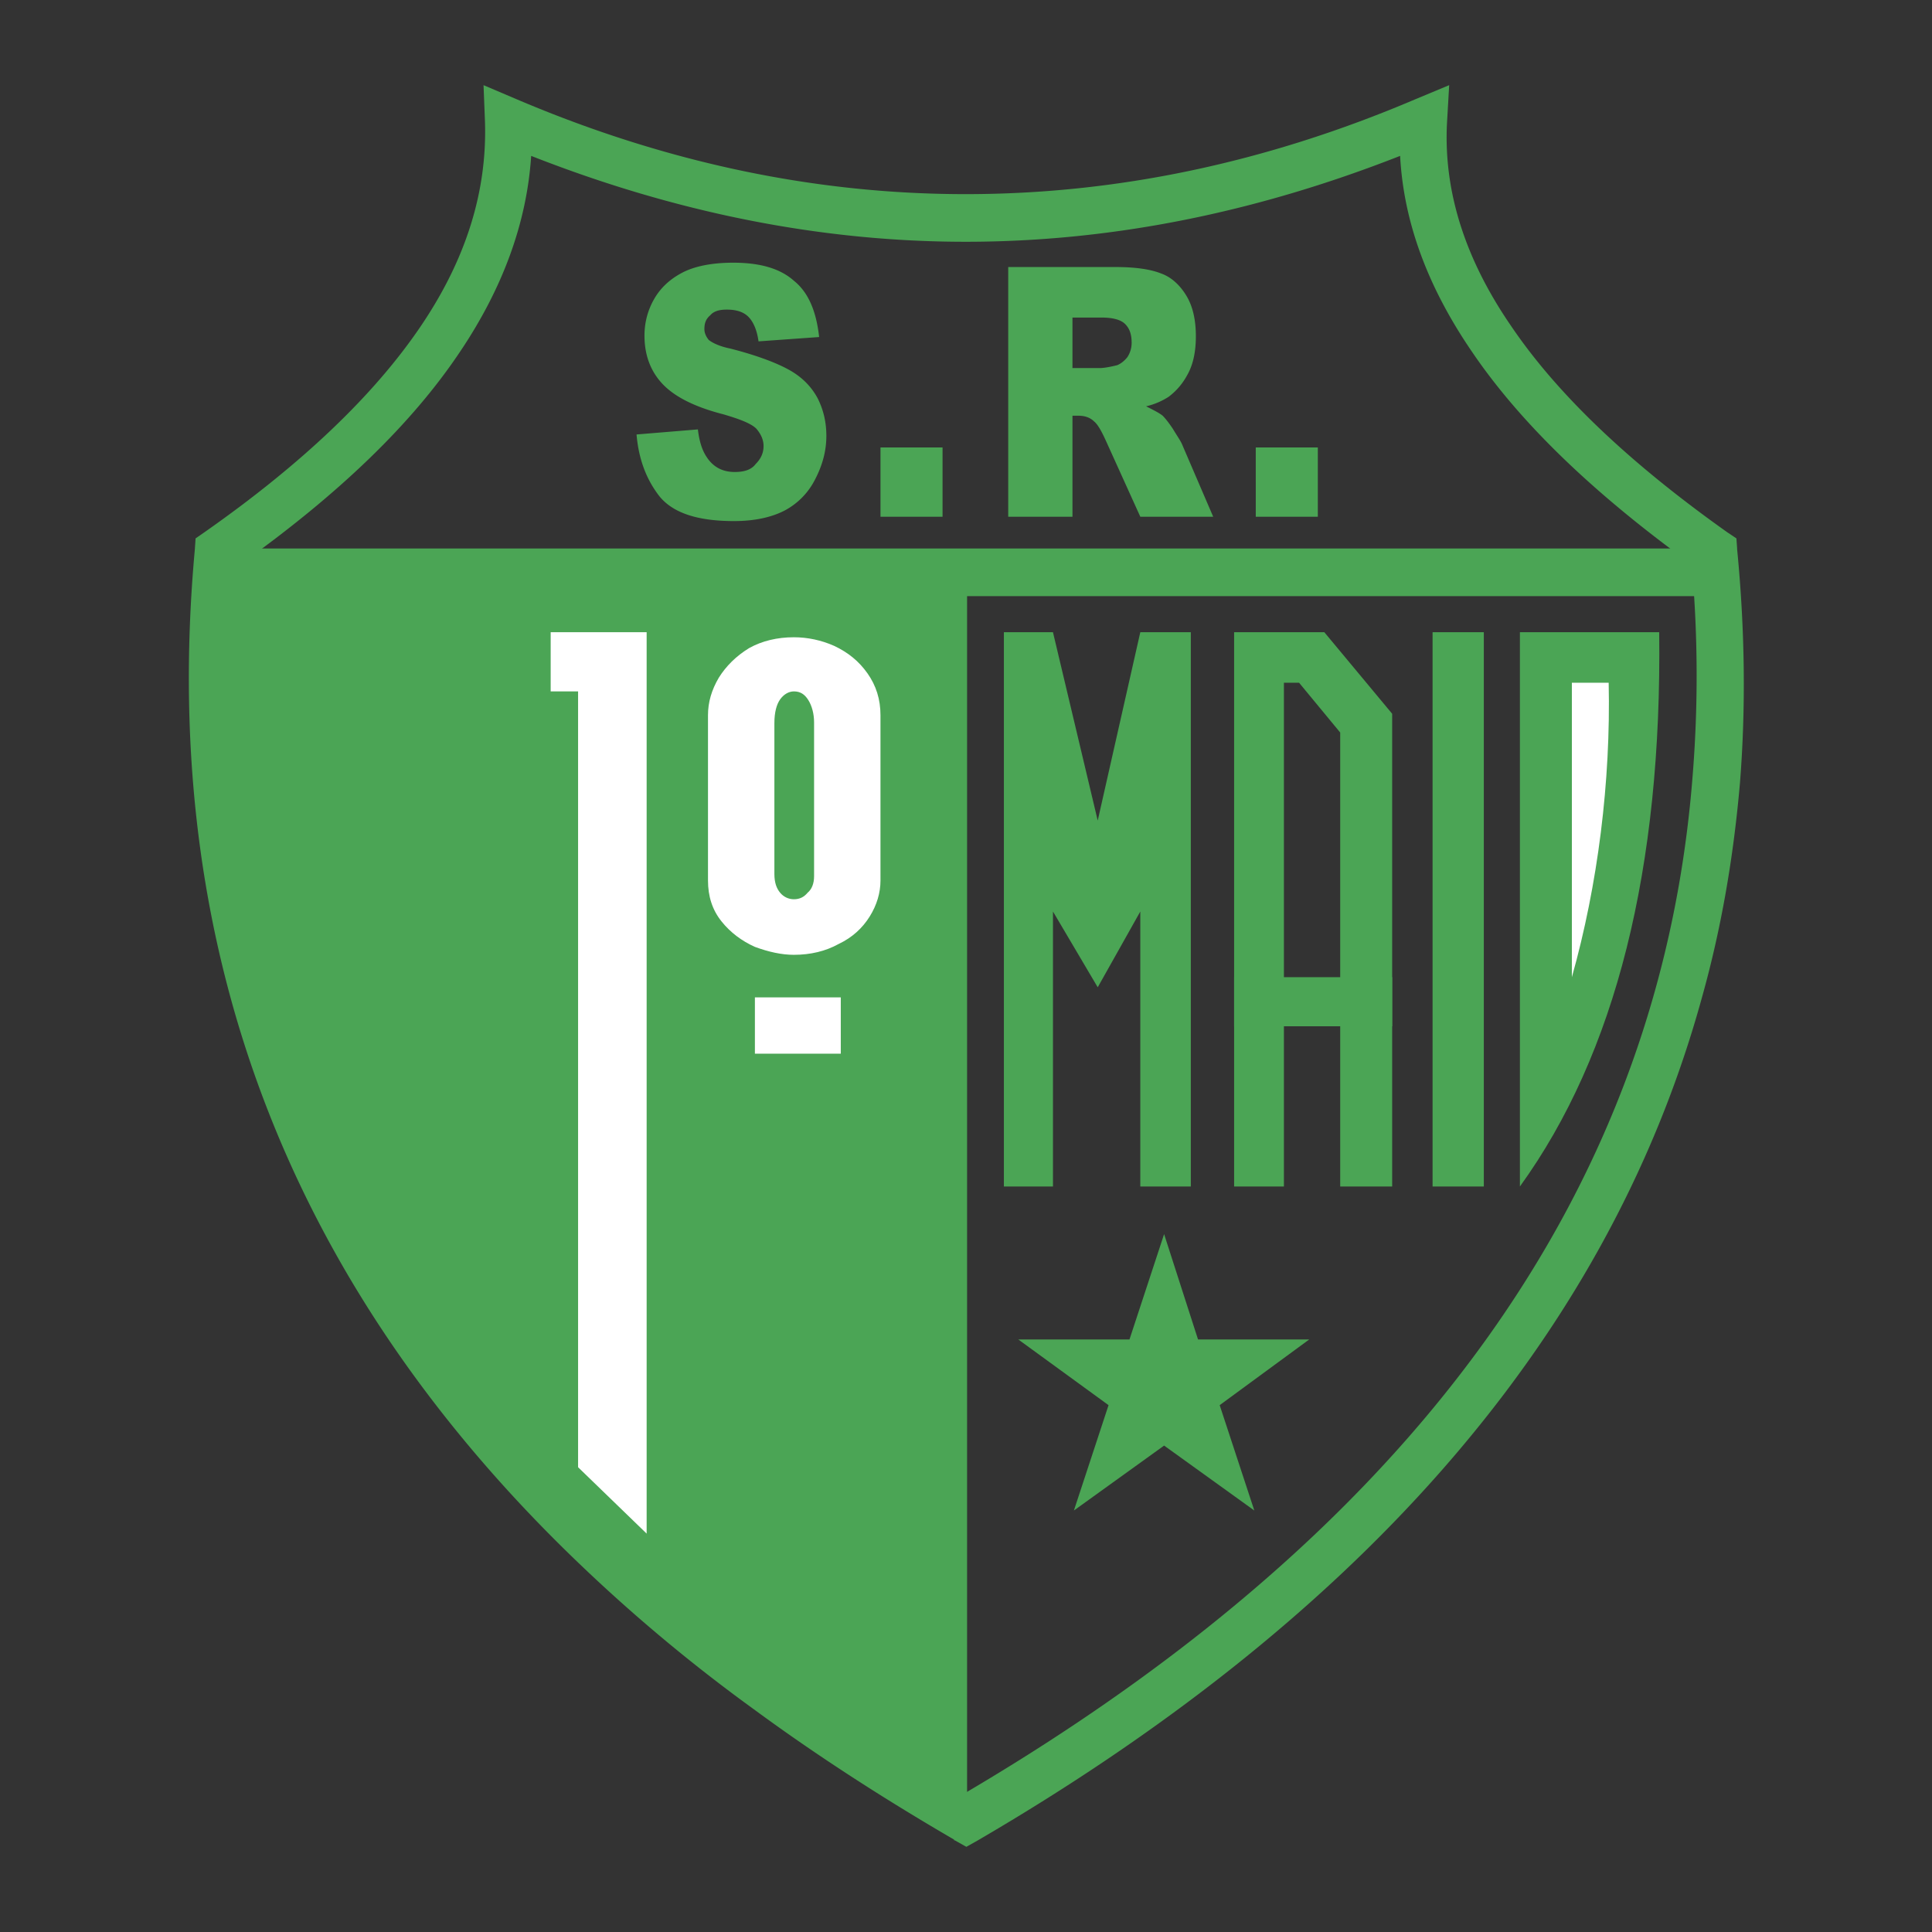
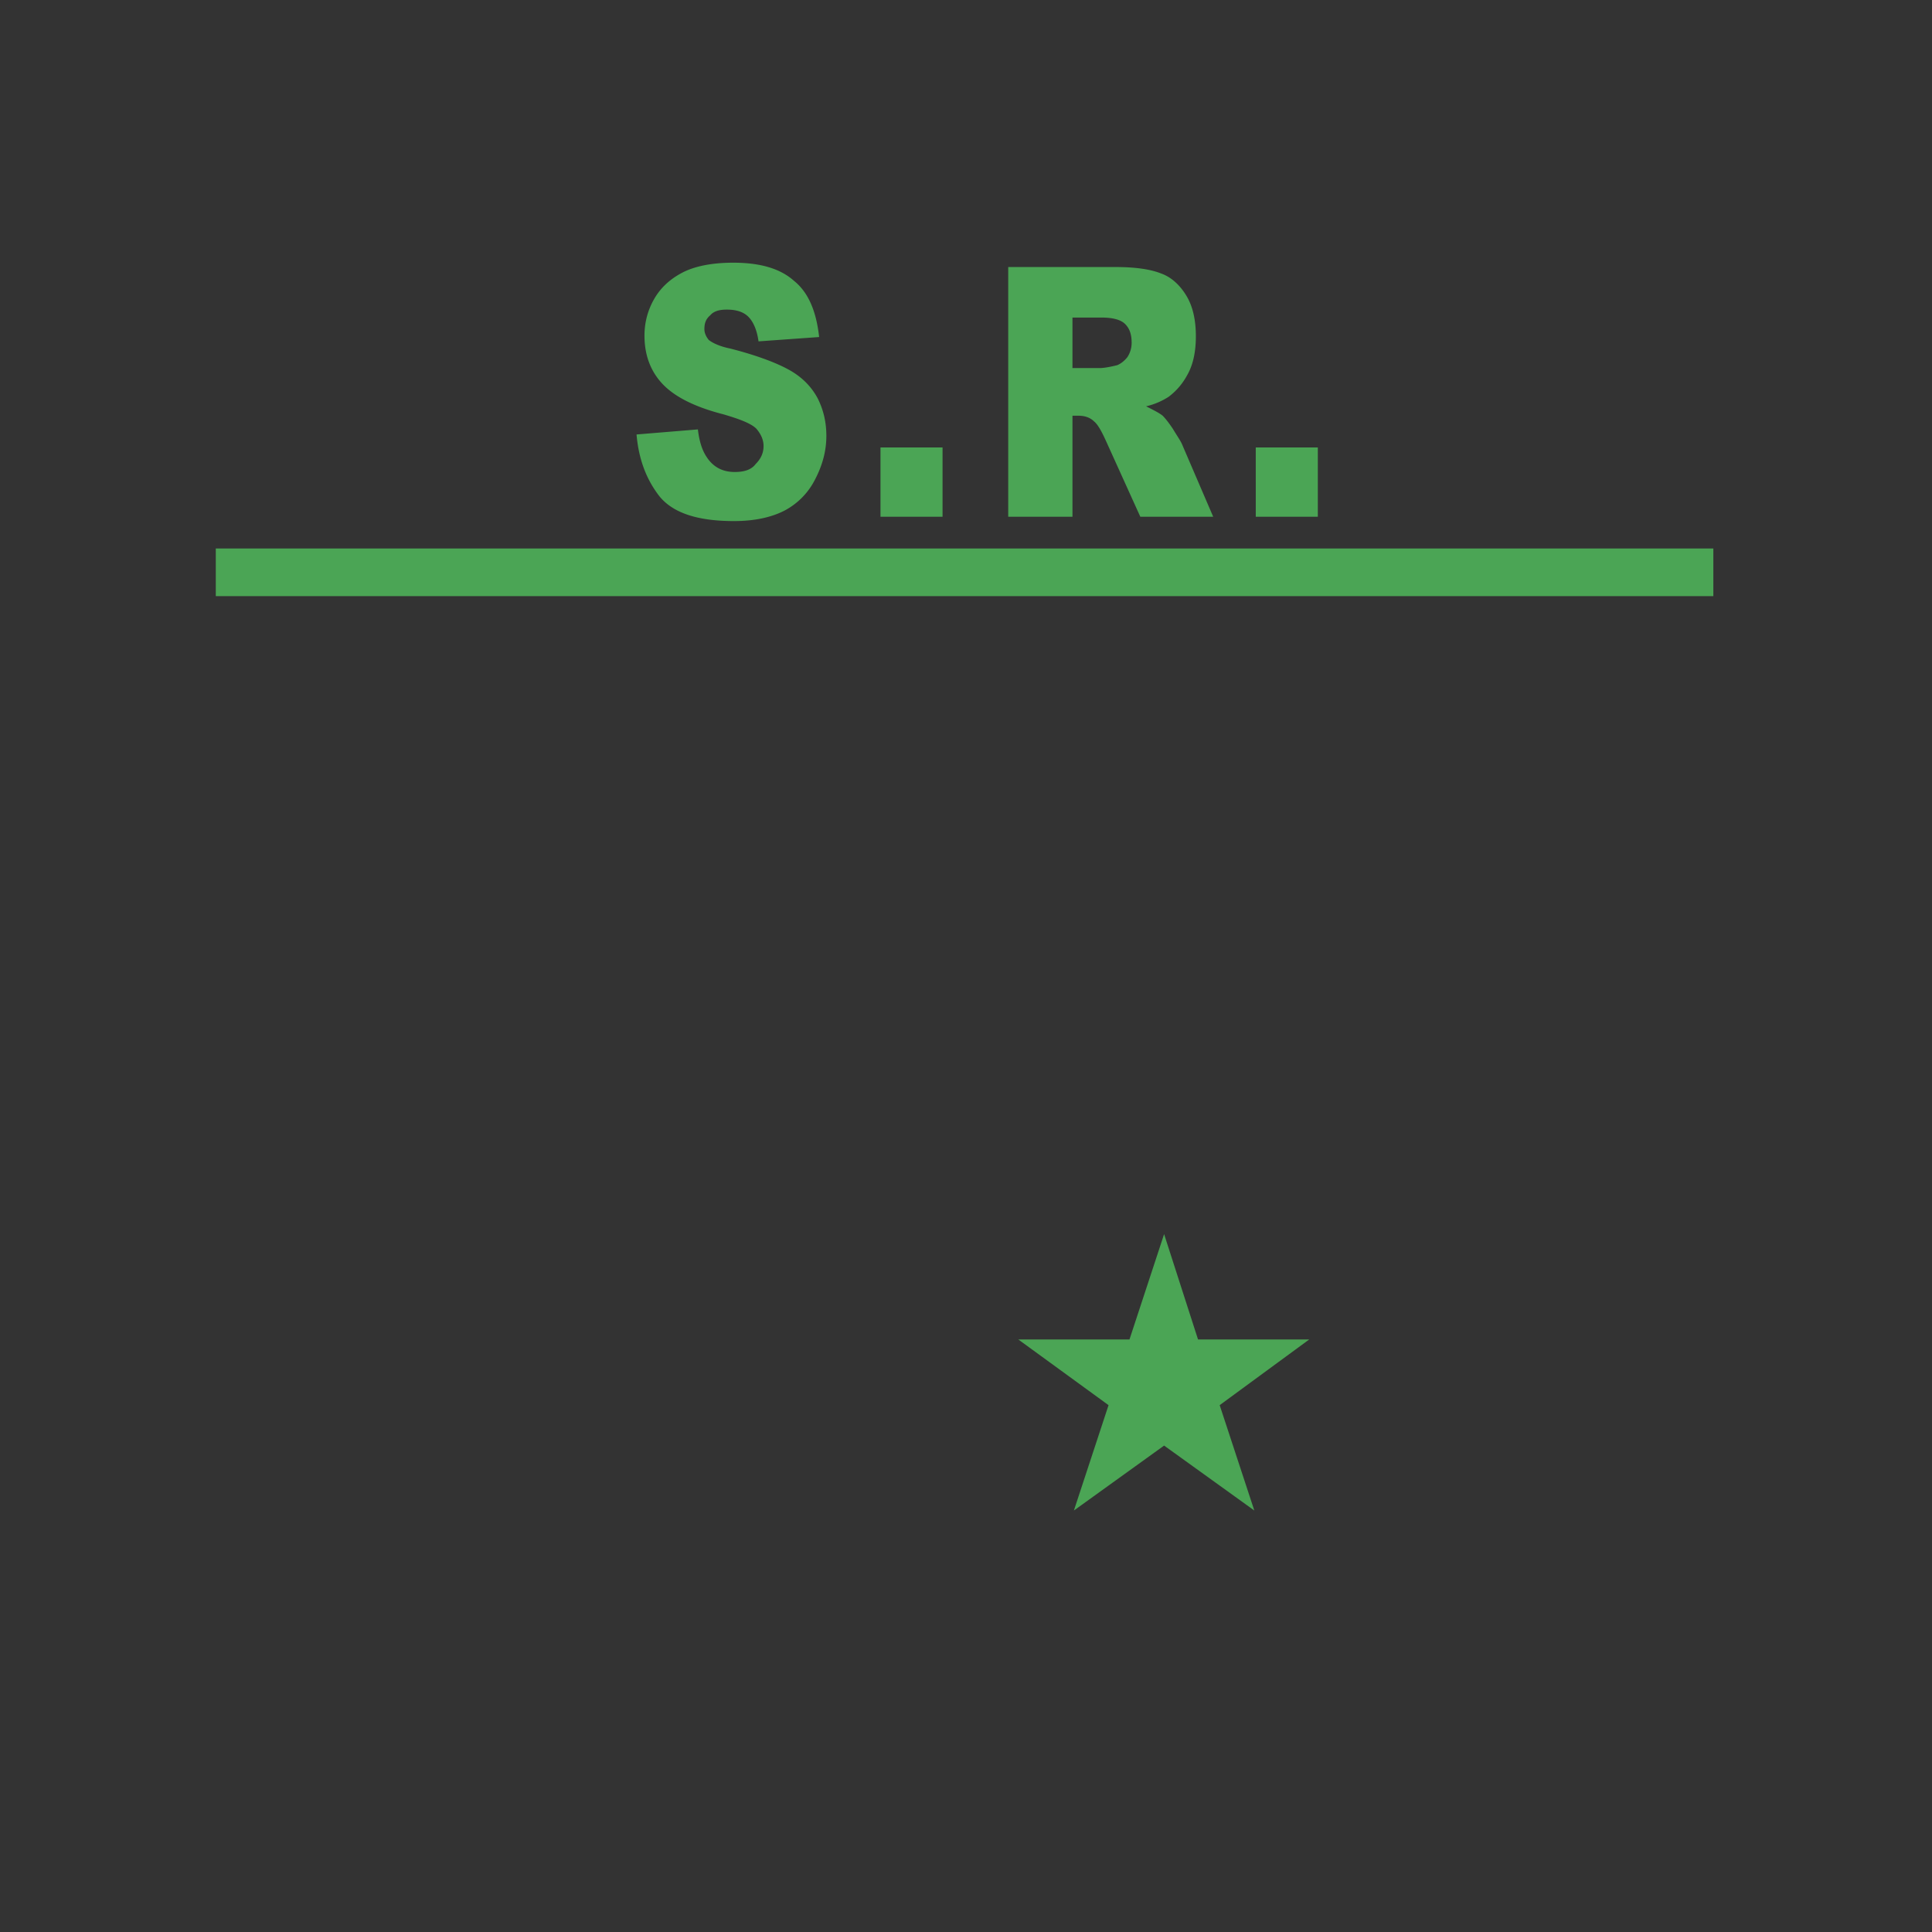
<svg xmlns="http://www.w3.org/2000/svg" width="2500" height="2500" viewBox="0 0 192.744 192.744">
  <rect x="0" y="0" width="192.744" height="192.744" fill="#333333" stroke="none" />
  <g fill-rule="evenodd" clip-rule="evenodd">
    <path fill="#fff" fill-opacity="0" d="M0 0h192.744v192.744H0V0z" />
-     <path d="M95.184 183.527v.072h.072l1.152.648 1.152-.648c36.432-21.24 62.495-48.744 72.216-84.023 1.943-6.912 3.168-14.04 3.815-21.528.576-7.344.505-15.12-.288-23.256v-.072l-.071-1.008-.864-.576c-9.648-6.84-16.92-13.68-21.6-20.592C146.16 25.848 144 19.08 144.36 12.24l.216-3.744-3.456 1.44c-14.904 6.336-29.808 9.432-44.784 9.432-14.904 0-29.808-3.096-44.712-9.432l-3.384-1.44.144 3.672c.216 6.912-1.872 13.68-6.408 20.376-4.68 6.912-11.88 13.752-21.528 20.52l-.936.648-.072 1.08c-3.816 41.616 10.8 74.808 38.304 101.161a164.954 164.954 0 0 0 17.424 14.543c6.264 4.608 12.96 8.928 20.016 13.031zM96.336 24.12c-14.399 0-28.872-2.88-43.344-8.568-.432 6.624-2.808 13.176-7.128 19.584-4.824 7.2-12.096 14.184-21.888 21.168-3.312 39.528 10.728 71.135 37.008 96.264 5.184 4.969 10.872 9.721 16.92 14.184 5.76 4.248 11.952 8.279 18.432 12.096 34.849-20.52 59.688-46.871 68.904-80.496 1.8-6.551 3.024-13.463 3.6-20.664a124.98 124.98 0 0 0-.071-21.384c-9.648-6.984-16.992-13.968-21.889-21.168-4.392-6.408-6.84-12.888-7.199-19.584-14.473 5.688-28.873 8.568-43.345 8.568zm72.288 31.104zM95.256 183.6zm0 0h-.072.072zm-.072 0zm0 0zm0-.073v.072-.072z" fill="#4ba555" />
    <path fill="#4ba555" d="M21.528 54.72h149.401v4.752H21.528V54.72zM63.504 43.344l6.12-.504c.144 1.224.432 2.088.864 2.736.648 1.008 1.584 1.512 2.808 1.512.937 0 1.656-.216 2.088-.792.504-.504.792-1.08.792-1.8 0-.648-.288-1.224-.72-1.728-.504-.504-1.584-.936-3.312-1.44-2.808-.72-4.824-1.728-6.048-3.024-1.152-1.224-1.8-2.808-1.8-4.824 0-1.224.288-2.448.937-3.6.648-1.152 1.584-2.016 2.808-2.664 1.224-.648 2.952-1.008 5.112-1.008 2.664 0 4.68.576 6.048 1.8 1.44 1.152 2.232 3.024 2.52 5.616l-6.048.432c-.144-1.08-.504-1.944-1.008-2.448s-1.224-.72-2.16-.72c-.72 0-1.296.144-1.656.576-.432.36-.576.792-.576 1.368 0 .36.144.72.432 1.08.36.288 1.08.648 2.16.864 2.808.72 4.824 1.512 6.048 2.232 1.224.72 2.088 1.656 2.664 2.736.576 1.152.864 2.376.864 3.744 0 1.584-.432 3.024-1.152 4.393a7.145 7.145 0 0 1-3.096 3.096c-1.296.648-2.952 1.008-4.968 1.008-3.6 0-6.048-.792-7.416-2.448-1.297-1.657-2.089-3.673-2.305-6.193zM87.84 44.64h6.192v6.912H87.84V44.64zm12.744 6.912V26.64h10.656c2.016 0 3.528.216 4.608.648 1.008.36 1.871 1.152 2.52 2.232s.936 2.448.936 4.032c0 1.368-.216 2.592-.72 3.6s-1.151 1.8-2.016 2.448c-.576.36-1.296.72-2.232.936.72.36 1.296.648 1.656.936.216.216.576.648 1.008 1.296.433.72.792 1.224.937 1.584l3.096 7.2h-7.271l-3.457-7.632c-.432-.937-.791-1.584-1.151-1.872-.433-.432-1.008-.576-1.584-.576h-.576v10.08h-6.41zm6.408-14.832h2.736c.288 0 .864-.072 1.728-.288.36-.144.72-.432 1.008-.792.288-.432.433-.936.433-1.44 0-.864-.216-1.44-.648-1.872-.432-.432-1.224-.648-2.376-.648h-2.88v5.04h-.001zm18.288 7.92h6.191v6.912h-6.191V44.64zM101.593 133.633h11.088l3.455-10.512 3.385 10.512h11.087l-8.927 6.551 3.455 10.511-9-6.478-9 6.478 3.457-10.511-9-6.551z" />
-     <path d="M20.16 56.664h76.32v125.209c-55.584-34.561-78.696-66.889-76.32-125.209zM142.92 63.072h5.112v55.297h-5.112V63.072zM100.152 63.072h4.896l4.465 18.792 4.248-18.792h5.039v55.297h-5.039V90.936l-4.248 7.56-4.465-7.56v27.433h-4.896V63.072zM123.12 63.072h9l6.768 8.136v47.161h-5.184V73.08l-4.103-4.968h-1.513v50.257h-4.968V63.072z" fill="#4ba555" />
-     <path fill="#4ba555" d="M123.12 97.488h15.768v4.897H123.12v-4.897zM151.632 63.072h13.896c.288 23.544-4.32 42.049-13.896 55.297V63.072z" />
-     <path d="M156.816 68.112h3.672c.216 9.864-1.08 20.16-3.672 29.376V68.112zM54.937 63.072h9.575V153l-6.84-6.623V68.976h-2.735v-5.904zM75.312 99.504h8.568v5.617h-8.568v-5.617zM87.84 87.84c0 1.224-.36 2.448-1.08 3.6-.72 1.152-1.728 2.088-3.096 2.736-1.296.72-2.808 1.08-4.464 1.08-1.224 0-2.52-.288-3.888-.792-1.296-.576-2.448-1.44-3.312-2.521-.936-1.152-1.368-2.52-1.368-4.104V71.352c0-1.296.36-2.52 1.08-3.744.72-1.152 1.729-2.16 3.024-2.952 1.296-.72 2.808-1.08 4.464-1.08 1.368 0 2.736.288 4.032.864 1.368.648 2.448 1.512 3.312 2.736.864 1.224 1.296 2.592 1.296 4.176V87.84zm-6.624-15.768c0-.864-.216-1.656-.576-2.231-.36-.576-.792-.864-1.44-.864-.504 0-1.008.288-1.368.792-.36.504-.576 1.296-.576 2.376v15.048c0 .864.216 1.44.576 1.872.36.432.864.648 1.368.648.576 0 1.008-.216 1.368-.648.432-.36.648-.936.648-1.656V72.072z" fill="#fff" />
  </g>
</svg>